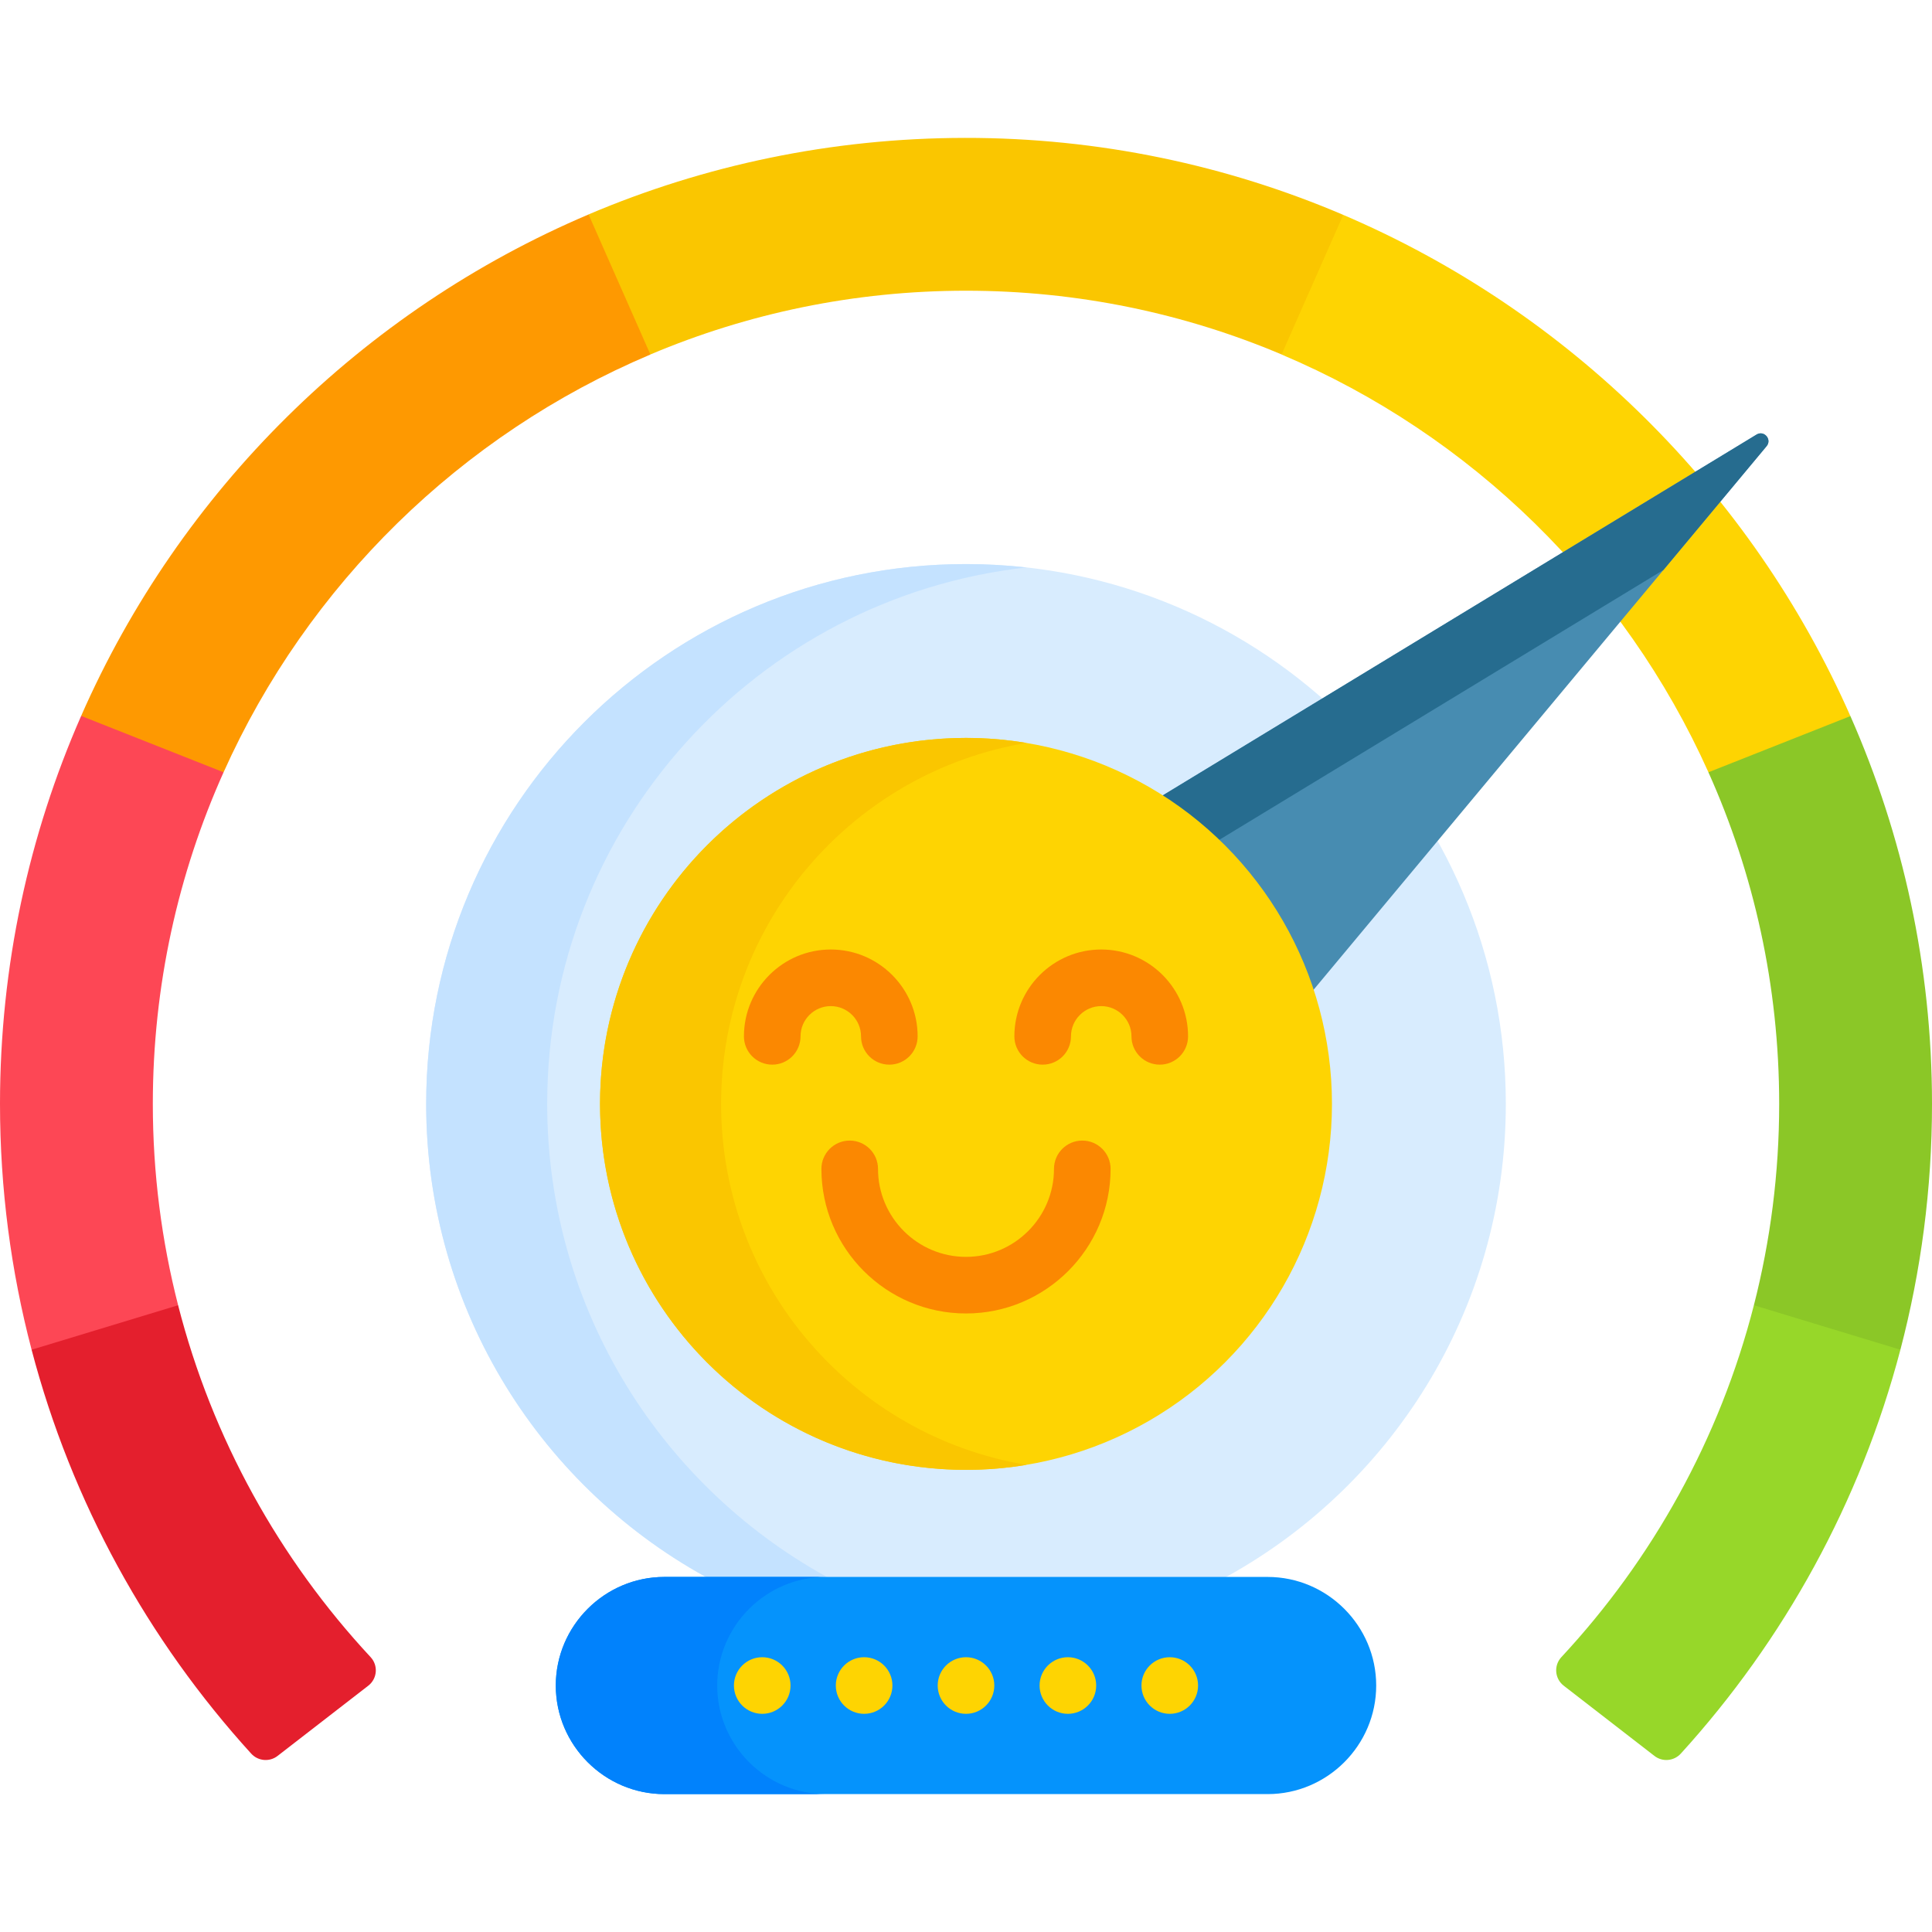
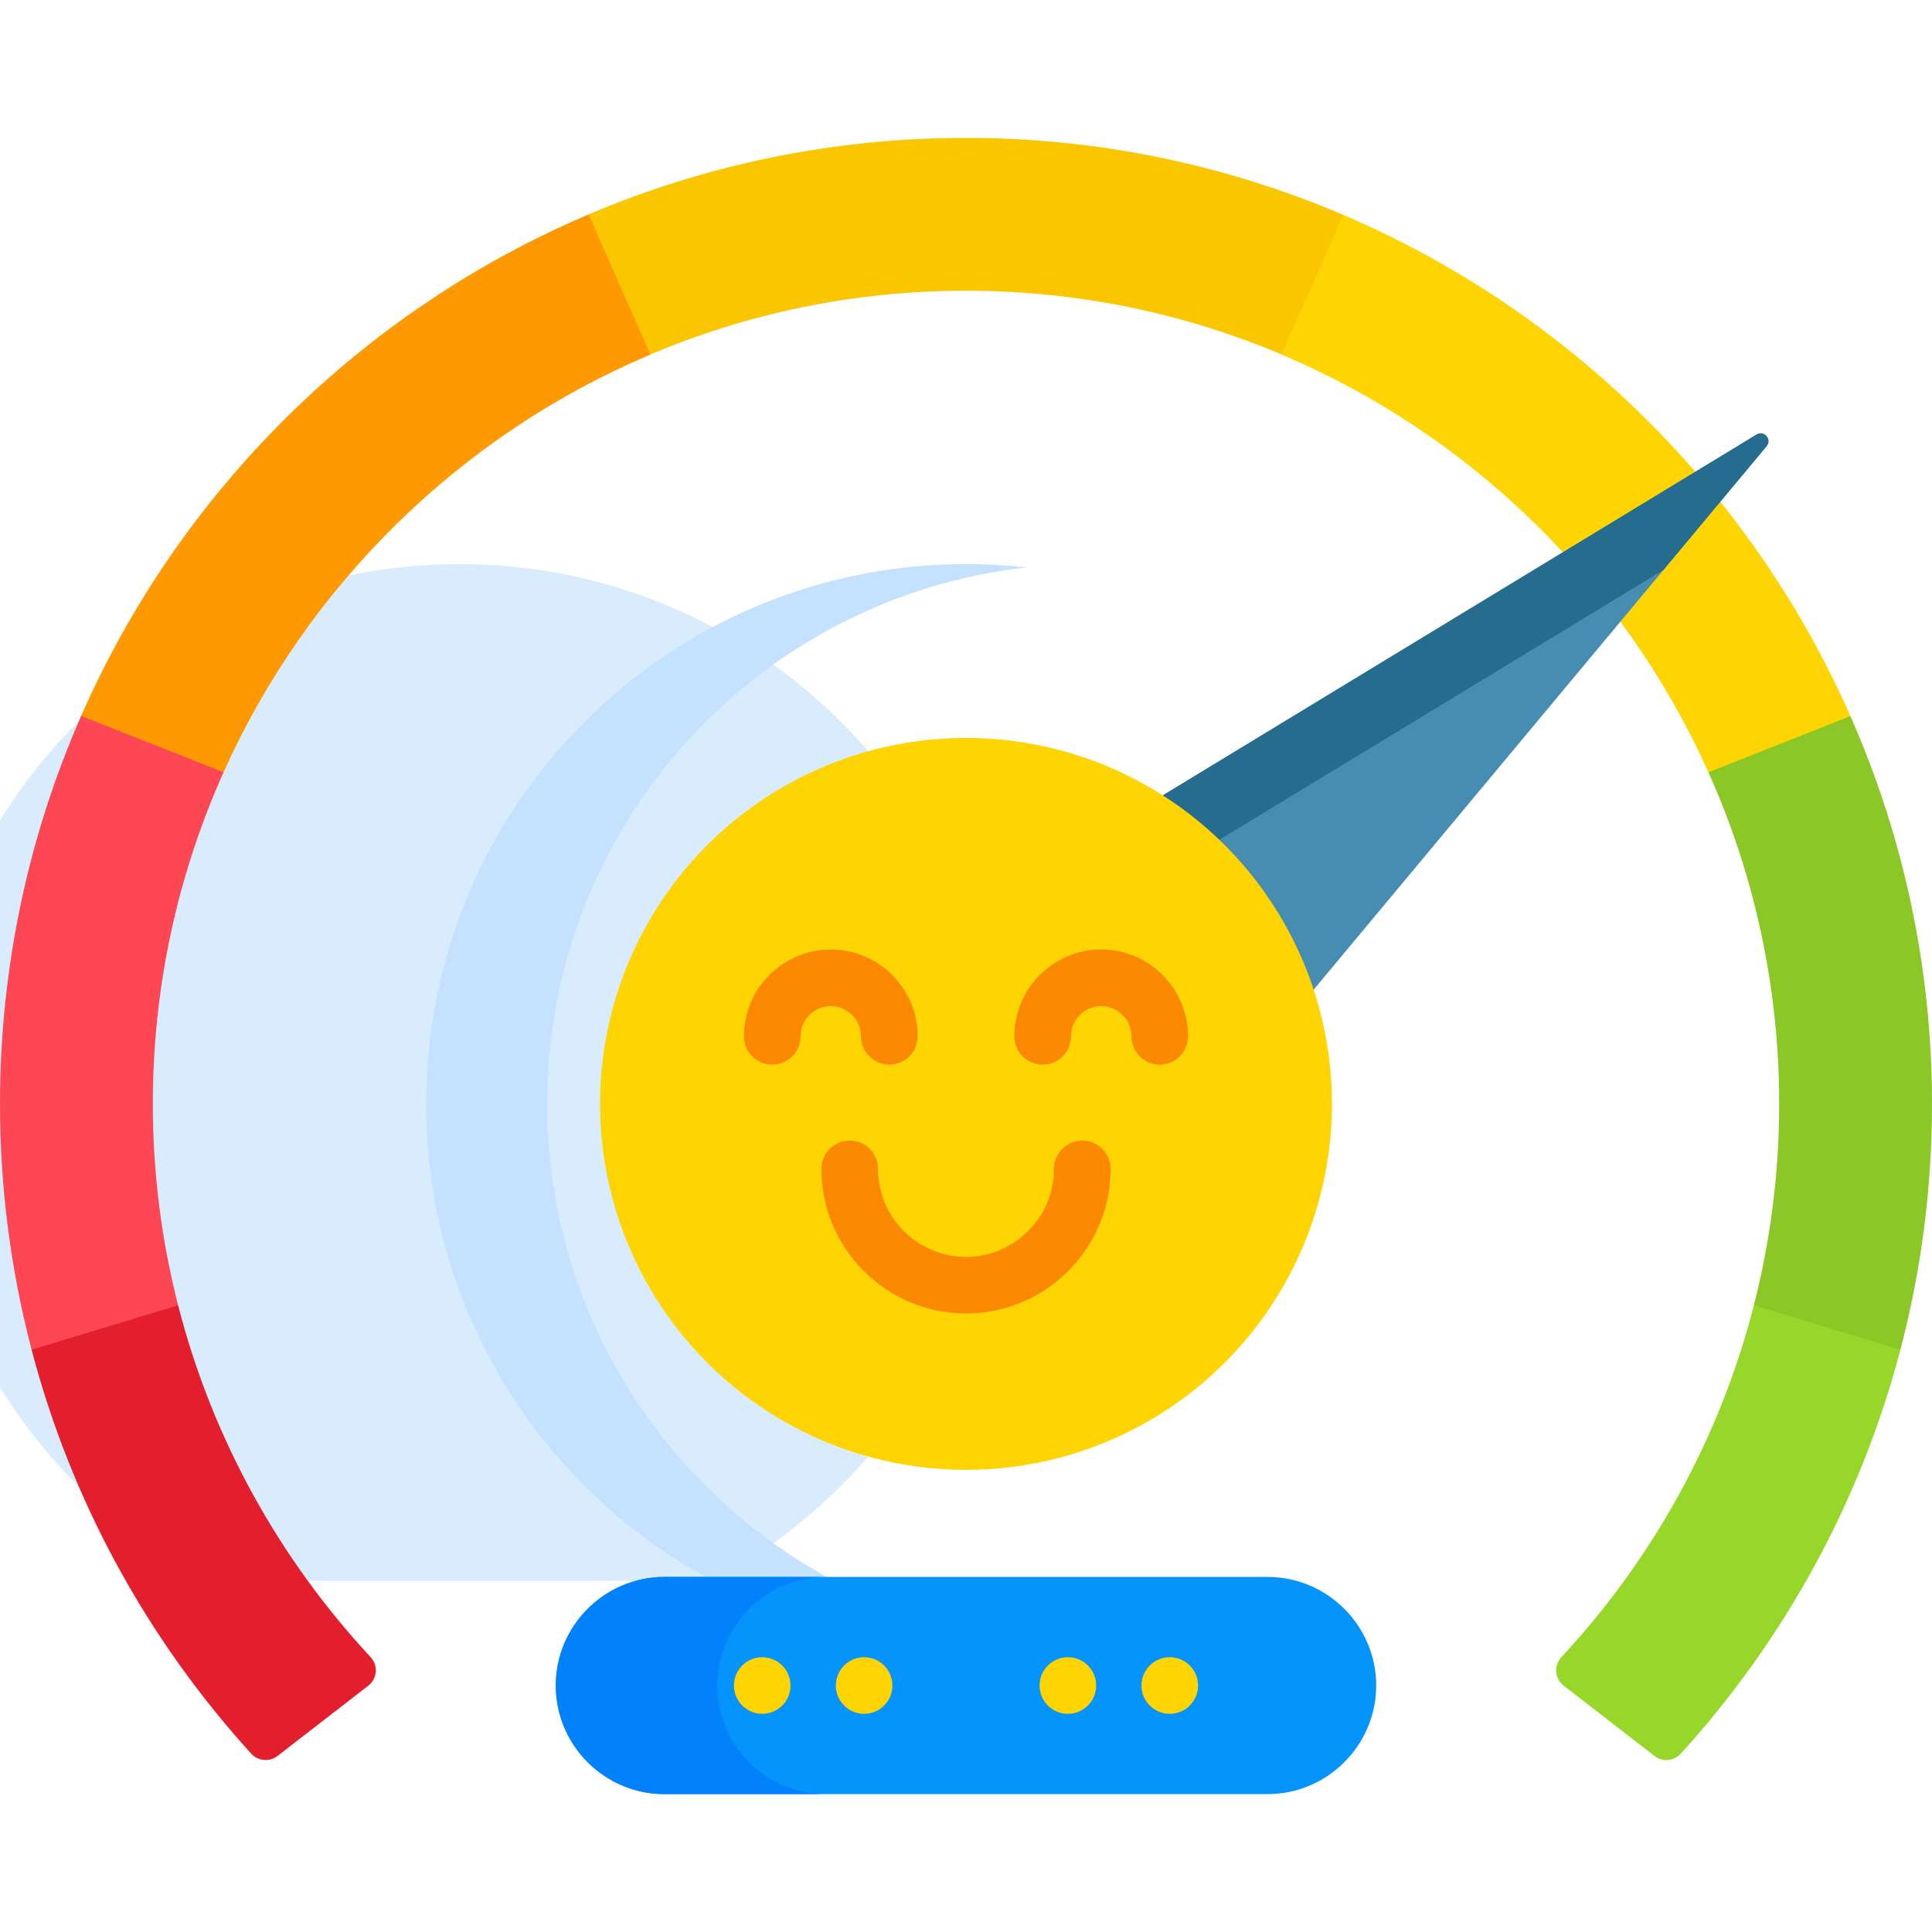
<svg xmlns="http://www.w3.org/2000/svg" id="Capa_1" enable-background="new 0 0 512 512" height="512" viewBox="0 0 512 512" width="512">
  <g>
    <path d="m466.901 345.496-2.104.406c-9.052 35.383-26.873 67.294-51.017 93.256-2.059 2.214-1.771 5.715.62 7.566l24.051 18.62c2.136 1.654 5.174 1.365 6.991-.633 27.305-30.027 47.566-66.57 58.182-107.021l-1.939-1.634z" fill="#97d729" />
    <path d="m490.377 189.772-1.367-.616c.01.023.021.046.031.069l-35.771 14.154c-.017-.038-.036-.076-.053-.114l-.466 1.394c12.042 26.853 18.75 56.598 18.75 87.882 0 18.414-2.336 36.289-6.703 53.36l38.828 11.789c5.46-20.801 8.375-42.633 8.375-65.148-.001-36.517-7.736-71.284-21.624-102.77z" fill="#8bc727" />
    <path d="m355.97 56.945-1.805 1.612-14.699 33.288.164 2.105c50.251 21.244 90.835 61.011 113.121 110.709l37.626-14.888c-26.251-59.511-74.539-107.267-134.407-132.826z" fill="#fed402" />
-     <path d="m188.892 418.906h134.217c45.184-24.046 75.95-71.608 75.95-126.363 0-79.009-64.05-143.058-143.059-143.058s-143.059 64.049-143.059 143.058c0 54.755 30.767 102.316 75.951 126.363z" fill="#d8ecfe" />
+     <path d="m188.892 418.906c45.184-24.046 75.95-71.608 75.95-126.363 0-79.009-64.05-143.058-143.059-143.058s-143.059 64.049-143.059 143.058c0 54.755 30.767 102.316 75.951 126.363z" fill="#d8ecfe" />
    <path d="m188.892 418.906h32.089c-45.193-24.041-75.967-71.602-75.967-126.363 0-73.587 55.563-134.186 127.022-142.159-5.265-.587-10.614-.9-16.036-.9-79.009 0-143.059 64.049-143.059 143.059 0 54.755 30.767 102.316 75.951 126.363z" fill="#c4e2ff" />
    <path d="m255.686 36.543c-35.377.042-69.073 7.263-99.71 20.28l-.238 1.936 15.069 34.138 1.556 1.04c25.729-10.877 53.993-16.895 83.637-16.895s57.908 6.018 83.637 16.894l16.334-36.994c-30.834-13.161-64.736-20.442-100.285-20.399z" fill="#fac600" />
    <g>
      <path d="m335.933 475.457h-159.866c-15.827 0-28.776-12.949-28.776-28.776 0-15.827 12.949-28.776 28.776-28.776h159.865c15.827 0 28.776 12.949 28.776 28.776 0 15.827-12.949 28.776-28.775 28.776z" fill="#0593fc" />
    </g>
    <g>
      <path d="m190.068 446.681c0-15.827 12.949-28.776 28.776-28.776h-42.777c-15.827 0-28.776 12.949-28.776 28.776 0 15.827 12.949 28.776 28.776 28.776h42.777c-15.827 0-28.776-12.949-28.776-28.776z" fill="#0182fc" />
    </g>
    <g>
      <g>
        <circle cx="202" cy="446.681" fill="#fed402" r="7.5" />
      </g>
      <g>
        <circle cx="229" cy="446.681" fill="#fed402" r="7.5" />
      </g>
      <g>
-         <circle cx="256" cy="446.681" fill="#fed402" r="7.5" />
-       </g>
+         </g>
      <g>
        <circle cx="283" cy="446.681" fill="#fed402" r="7.5" />
      </g>
      <g>
        <circle cx="310" cy="446.681" fill="#fed402" r="7.5" />
      </g>
    </g>
    <path d="m465.513 115.16-158.333 96.217c18.829 11.915 33.244 30.194 40.203 51.793l120.783-144.93c1.49-1.788-.663-4.288-2.653-3.08z" fill="#478cb1" />
    <path d="m465.514 115.16-158.334 96.217c5.398 3.416 10.436 7.351 15.037 11.741l118.616-72.081 27.333-32.797c1.49-1.788-.664-4.288-2.652-3.08z" fill="#266c8f" />
    <g>
      <g>
        <circle cx="256" cy="292.543" fill="#fed402" r="96.985" />
      </g>
      <g>
-         <path d="m191.099 292.543c0-48.098 35.015-88.011 80.943-95.657-5.219-.869-10.576-1.328-16.042-1.328-53.563 0-96.985 43.422-96.985 96.985s43.422 96.985 96.985 96.985c5.466 0 10.823-.459 16.042-1.328-45.928-7.646-80.943-47.559-80.943-95.657z" fill="#fac600" />
-       </g>
+         </g>
      <g>
        <path d="m256 348.082c-21.128 0-38.317-17.189-38.317-38.317 0-4.142 3.357-7.5 7.5-7.5s7.5 3.358 7.5 7.5c0 12.857 10.46 23.317 23.317 23.317s23.317-10.46 23.317-23.317c0-4.142 3.357-7.5 7.5-7.5s7.5 3.358 7.5 7.5c0 21.128-17.189 38.317-38.317 38.317z" fill="#fb8801" />
      </g>
      <g>
        <g>
          <path d="m235.681 282.144c-4.143 0-7.5-3.358-7.5-7.5 0-4.419-3.596-8.015-8.016-8.015-4.419 0-8.015 3.596-8.015 8.015 0 4.142-3.357 7.5-7.5 7.5s-7.5-3.358-7.5-7.5c0-12.69 10.324-23.015 23.015-23.015s23.016 10.325 23.016 23.015c0 4.142-3.358 7.5-7.5 7.5z" fill="#fb8801" />
        </g>
        <g>
          <path d="m307.35 282.144c-4.143 0-7.5-3.358-7.5-7.5 0-4.419-3.596-8.015-8.015-8.015-4.42 0-8.016 3.596-8.016 8.015 0 4.142-3.357 7.5-7.5 7.5s-7.5-3.358-7.5-7.5c0-12.69 10.325-23.015 23.016-23.015s23.015 10.325 23.015 23.015c0 4.142-3.358 7.5-7.5 7.5z" fill="#fb8801" />
        </g>
      </g>
    </g>
    <path d="m155.98 56.833c-60.009 25.502-108.285 73.246-134.475 132.892l.53 1.285 35.876 14.196 1.338-.546c22.285-49.697 62.868-89.463 113.117-110.707z" fill="#fe9901" />
    <g fill="#fd4755">
      <path d="" />
      <path d="m59.249 204.66-37.744-14.935c-13.819 31.471-21.505 66.244-21.505 102.818 0 22.515 2.915 44.347 8.375 65.149l1.214.677 36.774-11.166.839-1.3c-4.367-17.071-6.703-34.947-6.703-53.36 0-31.285 6.708-61.03 18.75-87.883z" />
    </g>
    <g>
      <path d="m47.201 345.898c0 .002.001.003.001.005l-38.827 11.789c10.618 40.455 30.882 77.003 58.193 107.032 1.814 1.994 4.852 2.271 6.983.62l24.049-18.619c2.391-1.851 2.679-5.352.62-7.566-24.146-25.964-41.967-57.875-51.019-93.261z" fill="#e41f2d" />
    </g>
  </g>
</svg>